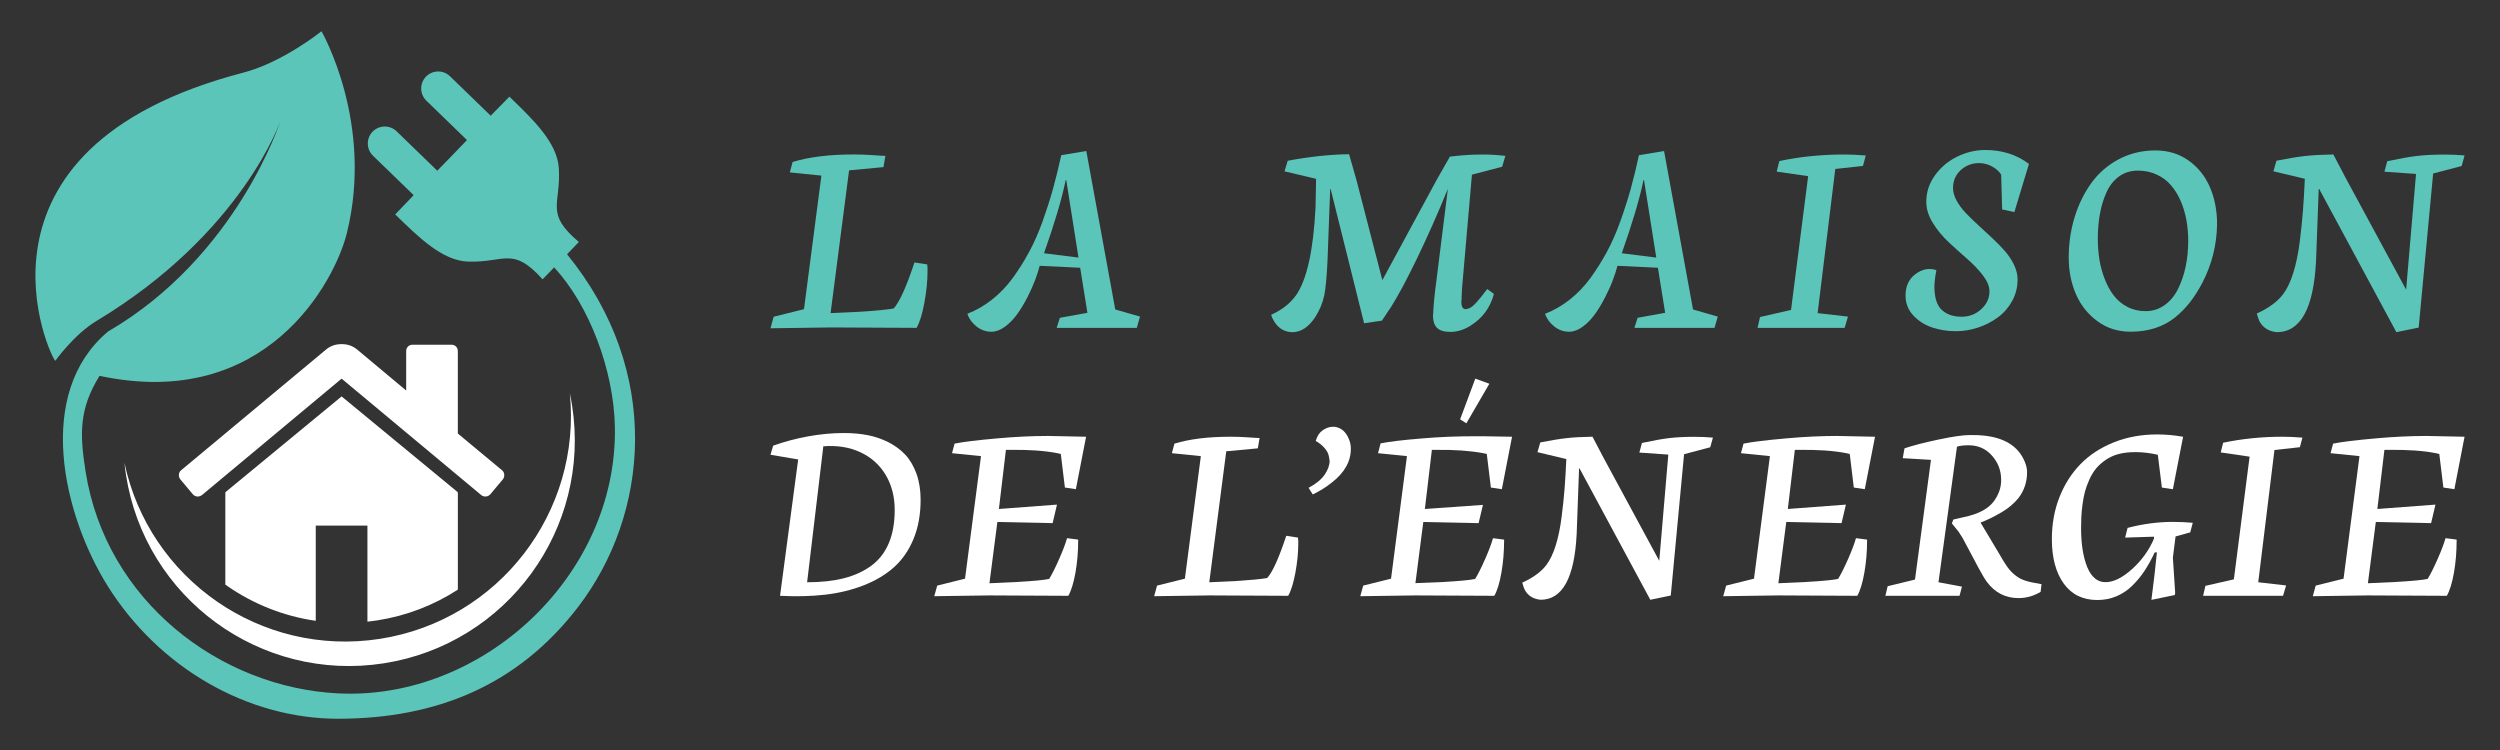
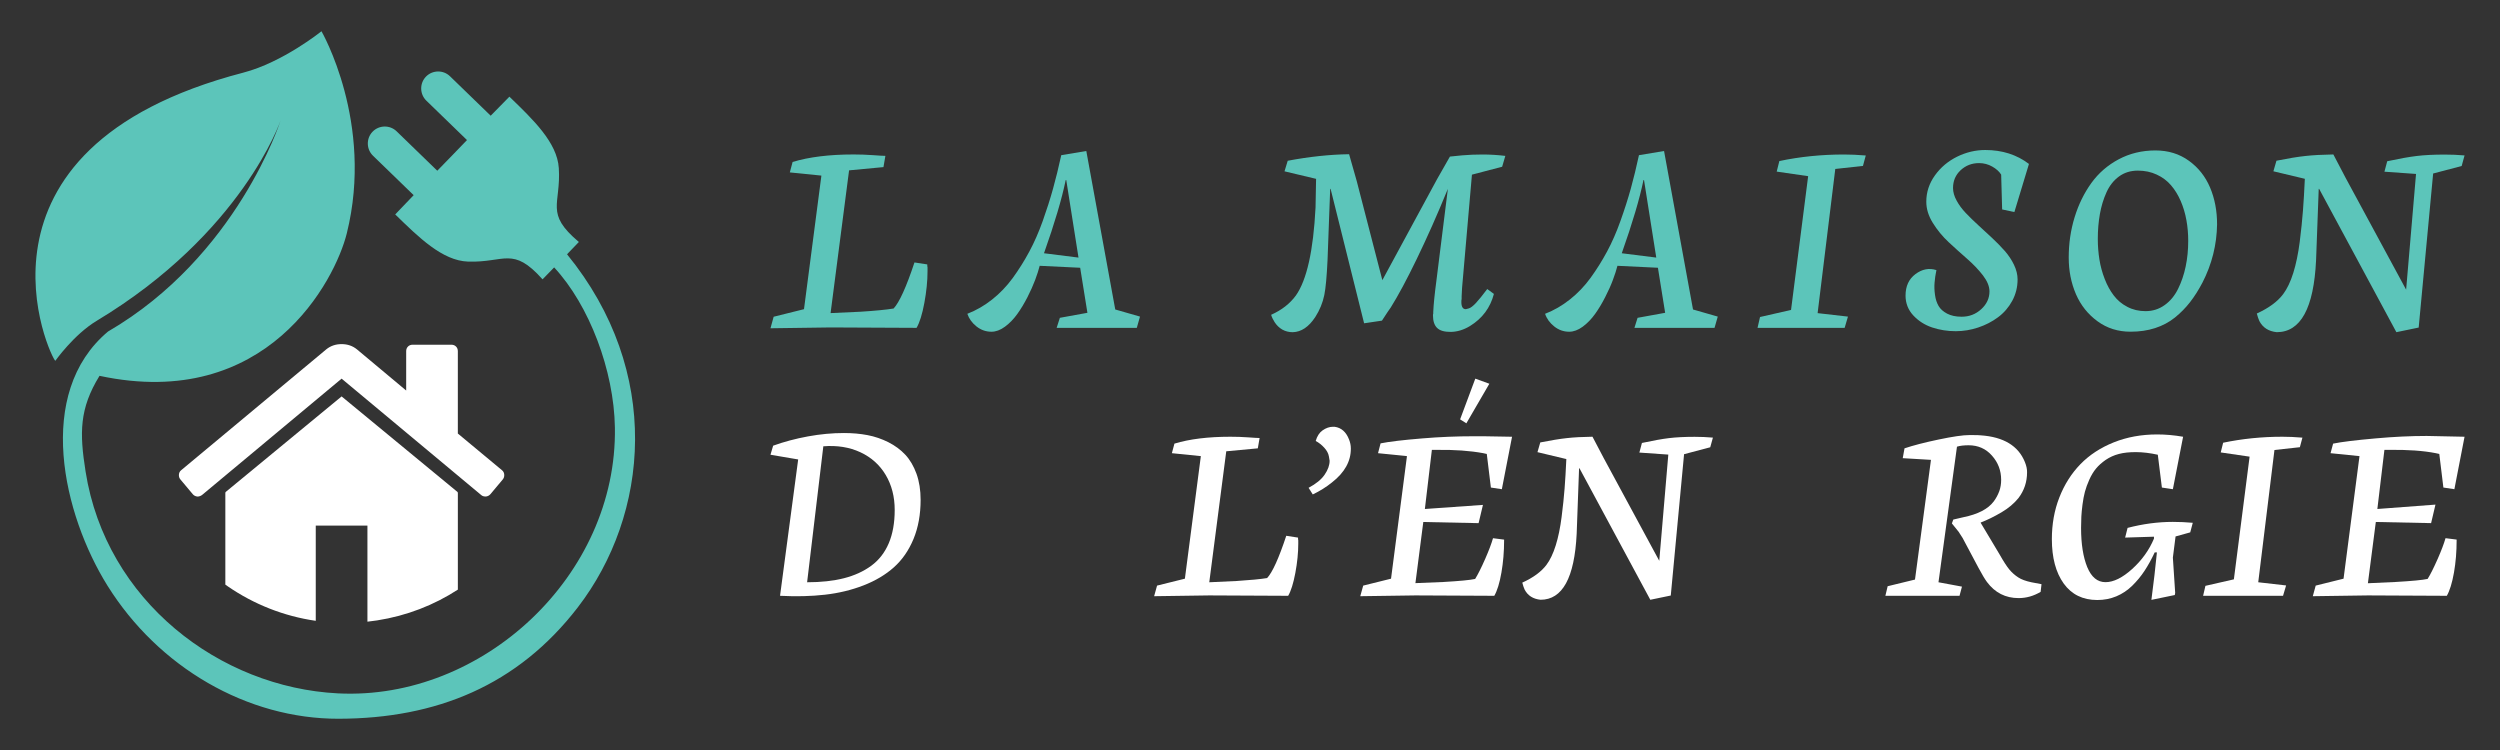
<svg xmlns="http://www.w3.org/2000/svg" version="1.1" id="Calque_1" x="0px" y="0px" width="200px" height="60px" viewBox="0 0 200 60" enable-background="new 0 0 200 60" xml:space="preserve">
  <rect x="0" y="0" width="200" height="60" fill="#333333" stroke="none" />
  <g>
    <g>
      <g>
        <g>
          <path fill="#5CC5BA" d="M73.325,26.228c-4.096-0.021-6.39-0.033-6.879-0.033l-4.808,0.067l0.255-0.923l2.427-0.604l1.392-10.687      l-2.526-0.255l0.222-0.835c1.313-0.399,2.938-0.601,4.875-0.601c0.52,0,1.036,0.019,1.548,0.055      c0.512,0.039,0.846,0.057,1.001,0.057l-0.155,0.9l-2.75,0.259l-1.48,11.42l2.415-0.111c1.166-0.075,2.041-0.159,2.627-0.256      c0.459-0.491,1.018-1.72,1.669-3.685l1.024,0.157c0,0.109,0.007,0.19,0.021,0.242v0.291c0,0.785-0.085,1.634-0.254,2.548      C73.778,25.147,73.57,25.812,73.325,26.228z" />
          <path fill="#5CC5BA" d="M86.904,12.08l2.316,12.678l1.98,0.569l-0.256,0.9h-6.411l0.256-0.802l2.204-0.401l-0.579-3.604      l-3.239-0.156c-0.083,0.326-0.202,0.703-0.362,1.129c-0.16,0.427-0.366,0.889-0.617,1.381c-0.253,0.493-0.524,0.943-0.814,1.348      c-0.289,0.401-0.617,0.742-0.985,1.013c-0.366,0.27-0.729,0.403-1.083,0.403c-0.439,0-0.836-0.141-1.192-0.42      c-0.355-0.283-0.601-0.621-0.735-1.015c0.705-0.272,1.367-0.656,1.987-1.146c0.619-0.491,1.17-1.066,1.654-1.73      c0.482-0.665,0.922-1.365,1.318-2.104c0.397-0.737,0.755-1.556,1.074-2.448c0.319-0.894,0.594-1.755,0.823-2.583      c0.23-0.828,0.449-1.721,0.657-2.678L86.904,12.08z M86.28,20.607l-0.979-6.201h-0.045c-0.304,1.491-0.882,3.443-1.736,5.854      L86.28,20.607z" />
          <path fill="#5CC5BA" d="M116.909,24.156c0,0.388,0.119,0.579,0.356,0.579c0.008,0,0.09-0.021,0.245-0.065      c0.139-0.037,0.325-0.18,0.557-0.423c0.231-0.245,0.533-0.621,0.912-1.124l0.534,0.39c-0.289,1.104-0.926,1.963-1.915,2.57      c-0.503,0.305-1.011,0.459-1.524,0.469c-0.52,0.006-0.89-0.101-1.113-0.324c-0.214-0.215-0.322-0.546-0.322-0.989      c0-0.075,0.008-0.127,0.021-0.156v-0.124c0.025-0.578,0.108-1.427,0.258-2.547l0.912-7.303c-0.845,2.063-1.68,3.944-2.506,5.644      c-0.778,1.609-1.47,2.894-2.068,3.854c-0.015,0.012-0.053,0.068-0.116,0.164c-0.063,0.097-0.109,0.164-0.139,0.201l-0.445,0.679      l-1.427,0.212l-2.681-10.753h-0.033l-0.212,5.709c-0.062,1.292-0.145,2.219-0.258,2.784c-0.126,0.615-0.365,1.201-0.722,1.759      c-0.521,0.793-1.121,1.197-1.806,1.214c-0.303,0-0.582-0.07-0.835-0.211c-0.245-0.143-0.447-0.339-0.612-0.591      c-0.134-0.21-0.225-0.405-0.278-0.591c0.847-0.379,1.507-0.895,1.981-1.546c0.869-1.234,1.393-3.574,1.57-7.026      c0.016-0.489,0.028-1.257,0.044-2.304l-2.526-0.601l0.257-0.846c1.728-0.326,3.365-0.501,4.91-0.523l0.61,2.146l2.05,7.929      l4.373-8.071l1.033-1.815c0.075-0.013,0.408-0.048,0.993-0.1c0.525-0.045,1.067-0.066,1.627-0.066      c0.585,0,1.19,0.036,1.812,0.111l-0.254,0.868l-2.417,0.633l-0.79,9.062c-0.024,0.387-0.034,0.609-0.034,0.669v0.224      C116.917,23.97,116.909,24.046,116.909,24.156z" />
          <path fill="#5CC5BA" d="M133.124,12.08l2.317,12.678l1.98,0.569l-0.258,0.9h-6.408l0.252-0.802l2.205-0.401l-0.578-3.604      l-3.238-0.156c-0.085,0.326-0.201,0.703-0.363,1.129c-0.158,0.427-0.366,0.889-0.619,1.381c-0.25,0.493-0.521,0.943-0.811,1.348      c-0.288,0.401-0.618,0.742-0.984,1.013c-0.368,0.27-0.731,0.403-1.085,0.403c-0.438,0-0.838-0.141-1.191-0.42      c-0.358-0.283-0.604-0.621-0.736-1.015c0.706-0.272,1.368-0.656,1.986-1.146c0.62-0.491,1.171-1.066,1.655-1.73      c0.48-0.665,0.921-1.365,1.318-2.104c0.396-0.737,0.755-1.556,1.072-2.448c0.321-0.894,0.595-1.755,0.827-2.583      c0.228-0.828,0.446-1.721,0.652-2.678L133.124,12.08z M132.501,20.607l-0.979-6.201h-0.044      c-0.305,1.491-0.883,3.443-1.736,5.854L132.501,20.607z" />
          <path fill="#5CC5BA" d="M147.572,26.228h-6.969l0.199-0.867l2.482-0.567l1.368-10.701l-2.516-0.365l0.212-0.845      c1.662-0.349,3.384-0.523,5.167-0.523c0.518,0,1.103,0.024,1.747,0.079l-0.225,0.834l-2.214,0.243l-1.413,11.534l2.427,0.278      L147.572,26.228z" />
          <path fill="#5CC5BA" d="M154.913,21.609c-0.075,0.349-0.121,0.679-0.147,0.993c-0.028,0.317-0.016,0.646,0.034,0.993      c0.046,0.343,0.144,0.64,0.288,0.885s0.372,0.448,0.684,0.612c0.312,0.163,0.696,0.246,1.16,0.246      c0.605,0,1.13-0.201,1.567-0.604c0.438-0.399,0.658-0.874,0.658-1.424c0-0.4-0.176-0.826-0.522-1.28      c-0.352-0.451-0.771-0.894-1.266-1.325c-0.494-0.429-0.986-0.875-1.481-1.335c-0.492-0.459-0.913-0.972-1.263-1.536      c-0.35-0.563-0.522-1.127-0.522-1.693c0-0.764,0.229-1.467,0.689-2.108c0.459-0.643,1.054-1.141,1.775-1.498      c0.726-0.355,1.475-0.534,2.254-0.534c1.352,0,2.518,0.372,3.494,1.114l-1.166,3.851l-0.979-0.211l-0.077-2.784      c-0.15-0.244-0.388-0.46-0.715-0.646c-0.327-0.184-0.678-0.277-1.057-0.277c-0.572,0-1.062,0.191-1.47,0.567      c-0.407,0.38-0.61,0.854-0.61,1.428c0,0.316,0.093,0.651,0.284,0.999c0.187,0.349,0.435,0.684,0.738,1.002      c0.305,0.319,0.64,0.646,1.007,0.98c0.367,0.333,0.734,0.675,1.103,1.019c0.368,0.343,0.703,0.689,1.009,1.033      c0.303,0.347,0.551,0.718,0.739,1.114s0.284,0.786,0.284,1.163c0,0.617-0.143,1.188-0.429,1.717      c-0.286,0.524-0.665,0.963-1.135,1.311c-0.471,0.351-1,0.623-1.588,0.82c-0.588,0.195-1.184,0.295-1.792,0.295      c-0.66,0-1.288-0.1-1.879-0.295c-0.596-0.197-1.102-0.52-1.517-0.963c-0.414-0.445-0.623-0.978-0.623-1.593      c0-0.75,0.265-1.324,0.796-1.72C153.771,21.529,154.33,21.422,154.913,21.609z" />
          <path fill="#5CC5BA" d="M177.366,17.946c-0.025,1.64-0.415,3.195-1.17,4.664c-0.313,0.593-0.643,1.114-0.993,1.564      c-0.348,0.448-0.752,0.858-1.211,1.23c-0.459,0.37-0.99,0.652-1.586,0.844c-0.598,0.194-1.251,0.288-1.964,0.288      c-0.996,0-1.875-0.275-2.641-0.834c-0.762-0.556-1.339-1.278-1.725-2.167c-0.385-0.894-0.578-1.869-0.578-2.929      c0-1.13,0.157-2.204,0.472-3.229c0.315-1.024,0.763-1.934,1.336-2.732c0.574-0.797,1.308-1.433,2.193-1.904      c0.887-0.47,1.866-0.706,2.935-0.706c1.023,0,1.915,0.274,2.676,0.824s1.325,1.265,1.697,2.146      C177.181,15.891,177.366,16.871,177.366,17.946z M167.824,19.115c0,0.563,0.044,1.112,0.129,1.647      c0.085,0.536,0.228,1.053,0.423,1.556c0.196,0.507,0.438,0.949,0.73,1.327c0.288,0.38,0.649,0.682,1.085,0.905      c0.433,0.229,0.918,0.342,1.451,0.342c0.572,0,1.081-0.162,1.531-0.486c0.449-0.32,0.805-0.753,1.072-1.295      c0.269-0.543,0.473-1.139,0.609-1.792c0.137-0.651,0.203-1.336,0.203-2.048c0-0.572-0.046-1.125-0.145-1.659      c-0.095-0.535-0.247-1.043-0.453-1.524c-0.209-0.484-0.467-0.904-0.775-1.263c-0.308-0.36-0.689-0.646-1.147-0.858      c-0.454-0.212-0.957-0.317-1.506-0.317c-0.581,0-1.083,0.156-1.509,0.467c-0.428,0.313-0.761,0.734-1.003,1.269      c-0.242,0.535-0.418,1.113-0.528,1.737C167.881,17.746,167.824,18.41,167.824,19.115z" />
          <path fill="#5CC5BA" d="M191.71,26.574l-6.179-11.466h-0.033l-0.212,5.709c-0.182,3.839-1.233,5.757-3.149,5.757      c-0.65-0.068-1.116-0.365-1.389-0.893c-0.076-0.17-0.143-0.37-0.202-0.6c0.959-0.438,1.659-0.955,2.104-1.546      c0.319-0.425,0.591-0.994,0.814-1.704c0.222-0.713,0.392-1.538,0.513-2.472c0.116-0.936,0.204-1.767,0.258-2.493      c0.058-0.73,0.106-1.582,0.152-2.562l-2.516-0.601l0.245-0.846c0.925-0.186,1.695-0.312,2.31-0.378      c0.611-0.068,1.358-0.108,2.243-0.123l0.979,1.87l4.842,8.948l0.792-9.259l-2.527-0.179l0.222-0.837      c0.957-0.206,1.743-0.347,2.359-0.421s1.363-0.112,2.238-0.112c0.528,0,1.057,0.021,1.59,0.068l-0.231,0.846l-2.282,0.6      l-1.157,12.324L191.71,26.574z" />
        </g>
      </g>
      <g>
        <g>
          <path fill="#FFFFFF" d="M62.403,47.664l1.451-10.908l-2.216-0.377l0.214-0.725c0.871-0.313,1.799-0.562,2.783-0.742      c0.984-0.181,1.946-0.27,2.886-0.27c0.667,0,1.293,0.055,1.879,0.167s1.142,0.303,1.669,0.568      c0.528,0.267,0.979,0.599,1.354,1.001c0.375,0.401,0.672,0.91,0.895,1.521c0.22,0.613,0.331,1.309,0.331,2.084      c0,1.171-0.189,2.215-0.566,3.129c-0.378,0.916-0.901,1.672-1.569,2.27c-0.667,0.595-1.478,1.078-2.43,1.448      c-0.953,0.371-1.981,0.62-3.084,0.746C64.896,47.703,63.697,47.731,62.403,47.664z M64.569,46.581      c1.117,0,2.097-0.107,2.942-0.322c0.844-0.214,1.574-0.548,2.19-0.999c0.616-0.454,1.084-1.054,1.399-1.798      c0.318-0.747,0.476-1.633,0.476-2.662c0-1.061-0.24-1.995-0.72-2.803c-0.48-0.808-1.156-1.411-2.028-1.818      c-0.871-0.403-1.859-0.563-2.962-0.475L64.569,46.581z" />
-           <path fill="#FFFFFF" d="M85.465,47.664c-3.758-0.02-5.863-0.031-6.312-0.031l-4.411,0.063l0.234-0.848l2.226-0.553l1.278-9.805      l-2.318-0.235l0.204-0.765c0.66-0.137,1.793-0.276,3.401-0.418c1.443-0.13,2.806-0.196,4.085-0.196l3.034,0.063l-0.817,4.197      l-0.878-0.133l-0.327-2.687l-0.286-0.063c-0.987-0.195-2.244-0.285-3.769-0.263h-0.336l-0.562,4.729l4.646-0.35l-0.347,1.481      l-4.421-0.091l-0.634,4.901l2.216-0.102c1.314-0.075,2.168-0.157,2.564-0.245c0.216-0.348,0.489-0.894,0.815-1.634      c0.287-0.654,0.491-1.196,0.614-1.625l0.889,0.113v0.06c0,0.899-0.072,1.758-0.215,2.575      C85.887,46.645,85.697,47.262,85.465,47.664z" />
          <path fill="#FFFFFF" d="M103.054,47.664c-3.759-0.02-5.864-0.031-6.314-0.031l-4.41,0.063l0.235-0.848l2.226-0.553l1.277-9.805      l-2.318-0.235l0.205-0.765c1.206-0.367,2.695-0.551,4.473-0.551c0.479,0,0.948,0.015,1.42,0.049      c0.469,0.034,0.777,0.053,0.92,0.053l-0.143,0.826l-2.524,0.236l-1.359,10.478l2.216-0.103c1.071-0.068,1.873-0.146,2.412-0.233      c0.421-0.449,0.934-1.577,1.532-3.382l0.941,0.145c0,0.101,0.005,0.177,0.019,0.223v0.268c0,0.722-0.078,1.499-0.235,2.34      C103.468,46.674,103.278,47.283,103.054,47.664z" />
          <path fill="#FFFFFF" d="M106.637,34.142h0.133c0.537,0.075,0.921,0.414,1.155,1.022c0.093,0.23,0.142,0.471,0.142,0.715      c0.008,1.02-0.495,1.925-1.511,2.717c-0.444,0.36-0.954,0.681-1.534,0.959l-0.335-0.53c0.59-0.314,1.021-0.664,1.286-1.053      c0.266-0.388,0.397-0.759,0.397-1.112c0-0.016-0.021-0.133-0.06-0.358c-0.041-0.231-0.164-0.461-0.369-0.685      c-0.197-0.218-0.425-0.398-0.683-0.541c0.108-0.38,0.291-0.664,0.55-0.847C106.081,34.238,106.357,34.142,106.637,34.142z" />
          <path fill="#FFFFFF" d="M119.544,47.664c-3.759-0.02-5.862-0.031-6.309-0.031l-4.414,0.063l0.236-0.848l2.226-0.553l1.274-9.805      l-2.315-0.235l0.204-0.785c0.667-0.137,1.776-0.269,3.329-0.397c1.395-0.118,2.78-0.173,4.157-0.173h0.746l2.286,0.04      l-0.816,4.197l-0.877-0.133l-0.328-2.687l-0.285-0.063c-1.048-0.195-2.308-0.285-3.77-0.263h-0.338l-0.56,4.729l4.646-0.328      l-0.348,1.46l-4.424-0.091l-0.63,4.89l2.213-0.09c1.315-0.075,2.168-0.157,2.565-0.245c0.217-0.348,0.492-0.894,0.817-1.634      c0.286-0.654,0.49-1.196,0.612-1.625l0.888,0.113v0.06c0,0.899-0.072,1.758-0.214,2.575      C119.968,46.645,119.776,47.262,119.544,47.664z M119.148,30.699l-1.839,3.166l-0.501-0.315l1.216-3.259L119.148,30.699z" />
          <path fill="#FFFFFF" d="M132.025,47.982l-5.668-10.521h-0.031l-0.192,5.239c-0.172,3.521-1.134,5.281-2.89,5.281      c-0.601-0.063-1.026-0.334-1.277-0.82c-0.068-0.155-0.131-0.338-0.184-0.551c0.879-0.399,1.521-0.874,1.931-1.418      c0.292-0.388,0.541-0.909,0.745-1.563c0.204-0.653,0.36-1.409,0.469-2.268c0.108-0.856,0.191-1.619,0.24-2.288      c0.052-0.666,0.098-1.451,0.139-2.348l-2.31-0.552l0.225-0.778c0.854-0.168,1.559-0.284,2.12-0.345      c0.563-0.063,1.249-0.102,2.057-0.112l0.901,1.715l4.441,8.212l0.724-8.497l-2.316-0.162l0.205-0.769      c0.879-0.189,1.601-0.319,2.163-0.387c0.564-0.068,1.25-0.104,2.056-0.104c0.483,0,0.969,0.021,1.46,0.063l-0.214,0.773      l-2.093,0.553l-1.064,11.307L132.025,47.982z" />
-           <path fill="#FFFFFF" d="M148.583,47.664c-3.759-0.02-5.865-0.031-6.312-0.031l-4.414,0.063l0.235-0.848l2.227-0.553l1.274-9.805      l-2.317-0.235l0.205-0.765c0.661-0.137,1.795-0.276,3.403-0.418c1.441-0.13,2.804-0.196,4.082-0.196l3.035,0.063l-0.818,4.197      l-0.879-0.133l-0.324-2.687l-0.286-0.063c-0.988-0.195-2.243-0.285-3.77-0.263h-0.337l-0.562,4.729l4.646-0.35l-0.346,1.481      l-4.424-0.091l-0.632,4.901l2.215-0.102c1.316-0.075,2.168-0.157,2.563-0.245c0.219-0.348,0.491-0.894,0.819-1.634      c0.286-0.654,0.49-1.196,0.61-1.625l0.89,0.113v0.06c0,0.899-0.072,1.758-0.216,2.575      C149.003,46.645,148.813,47.262,148.583,47.664z" />
          <path fill="#FFFFFF" d="M155.078,46.581l1.879,0.349l-0.195,0.734h-5.932l0.182-0.766l2.187-0.533l1.278-9.577l-2.258-0.134      l0.142-0.787c0.682-0.23,1.586-0.466,2.718-0.703c1.137-0.24,1.963-0.359,2.482-0.359c0.545,0,0.843,0.007,0.898,0.022      c1.831,0.127,3.008,0.84,3.531,2.134c0.126,0.305,0.181,0.582,0.175,0.826c0,0.771-0.229,1.458-0.693,2.064      c-0.348,0.43-0.797,0.807-1.349,1.133c-0.593,0.348-1.146,0.619-1.664,0.817v0.03l1.502,2.513      c0.32,0.565,0.582,0.969,0.786,1.216c0.204,0.245,0.441,0.456,0.715,0.633c0.25,0.165,0.601,0.293,1.051,0.388l0.808,0.154      l-0.07,0.613c-0.559,0.333-1.146,0.499-1.76,0.499c-1.05,0-1.891-0.429-2.532-1.286c-0.162-0.218-0.39-0.593-0.673-1.123      l-1.278-2.402c-0.039-0.067-0.086-0.14-0.137-0.213c-0.05-0.076-0.089-0.133-0.113-0.174c-0.023-0.042-0.042-0.071-0.056-0.091      l-0.378-0.471l-0.173-0.214l0.113-0.308l0.794-0.185c1.173-0.237,1.985-0.657,2.442-1.266c0.183-0.245,0.334-0.523,0.45-0.837      c0.093-0.266,0.143-0.562,0.143-0.89c0-0.74-0.245-1.389-0.737-1.939c-0.487-0.553-1.111-0.827-1.867-0.827      c-0.375,0-0.686,0.036-0.931,0.112L155.078,46.581z" />
          <path fill="#FFFFFF" d="M172.112,47.989l0.245-1.969l0.196-1.829h-0.176c-0.258,0.552-0.531,1.044-0.812,1.471      c-0.281,0.429-0.612,0.828-0.985,1.195c-0.375,0.367-0.798,0.651-1.271,0.848c-0.475,0.198-0.982,0.296-1.526,0.296      c-1.158,0-2.055-0.441-2.688-1.32c-0.632-0.883-0.946-2.066-0.946-3.551c0-1.198,0.198-2.312,0.601-3.34      c0.401-1.027,0.964-1.914,1.684-2.656c0.722-0.741,1.611-1.322,2.668-1.746c1.055-0.422,2.213-0.633,3.471-0.633      c0.67,0,1.36,0.061,2.075,0.185l-0.818,4.197l-0.879-0.133l-0.326-2.625c-0.627-0.139-1.207-0.206-1.735-0.209      c-0.531-0.004-0.993,0.045-1.38,0.147c-0.39,0.101-0.737,0.261-1.052,0.473c-0.312,0.217-0.572,0.447-0.776,0.696      c-0.204,0.247-0.384,0.543-0.536,0.884c-0.151,0.34-0.271,0.663-0.353,0.971c-0.08,0.306-0.146,0.648-0.193,1.025      c-0.05,0.379-0.078,0.703-0.093,0.975c-0.014,0.274-0.021,0.57-0.021,0.891c0,1.293,0.167,2.34,0.495,3.141      c0.333,0.8,0.817,1.201,1.457,1.201c0.646,0,1.358-0.352,2.135-1.053c0.776-0.702,1.358-1.512,1.745-2.432v-0.153l-2.307,0.072      l0.195-0.776c1.226-0.32,2.431-0.48,3.615-0.48c0.523,0,1.058,0.023,1.601,0.072l-0.203,0.766l-1.174,0.327l-0.215,1.694      l0.185,2.819l-0.031,0.173L172.112,47.989z" />
          <path fill="#FFFFFF" d="M182.643,47.664h-6.394l0.185-0.797l2.276-0.52l1.258-9.815l-2.31-0.338l0.193-0.776      c1.525-0.32,3.107-0.479,4.741-0.479c0.476,0,1.01,0.022,1.601,0.072l-0.203,0.765L181.956,36l-1.297,10.581l2.23,0.255      L182.643,47.664z" />
          <path fill="#FFFFFF" d="M195.746,47.664c-3.759-0.02-5.862-0.031-6.313-0.031l-4.409,0.063l0.232-0.848l2.228-0.553l1.276-9.805      l-2.316-0.235l0.205-0.765c0.657-0.137,1.792-0.276,3.398-0.418c1.443-0.13,2.807-0.196,4.086-0.196l3.031,0.063l-0.813,4.197      l-0.88-0.133l-0.327-2.687l-0.286-0.063c-0.987-0.195-2.243-0.285-3.769-0.263h-0.336l-0.564,4.729l4.648-0.35l-0.348,1.481      l-4.423-0.091l-0.634,4.901l2.217-0.102c1.315-0.075,2.169-0.157,2.562-0.245c0.221-0.348,0.492-0.894,0.819-1.634      c0.286-0.654,0.491-1.196,0.613-1.625l0.888,0.113v0.06c0,0.899-0.07,1.758-0.212,2.575      C196.17,46.645,195.976,47.262,195.746,47.664z" />
        </g>
      </g>
    </g>
    <g>
      <path fill-rule="evenodd" clip-rule="evenodd" fill="#FFFFFF" d="M27.328,31.713l-9.285,7.654c0,0.01-0.003,0.025-0.009,0.047    s-0.007,0.037-0.007,0.049v7.305c0.064,0.047,0.13,0.092,0.195,0.139c2.076,1.43,4.479,2.391,7.038,2.758v-7.617h4.134v7.686    c0.258-0.027,0.516-0.061,0.775-0.102c2.379-0.371,4.561-1.23,6.459-2.463v-7.705c0-0.043-0.006-0.076-0.016-0.096L27.328,31.713    L27.328,31.713z" />
      <path fill-rule="evenodd" clip-rule="evenodd" fill="#FFFFFF" d="M40.163,37.621l-3.536-2.938v-6.588    c0-0.15-0.048-0.274-0.145-0.372c-0.097-0.097-0.22-0.145-0.372-0.145h-3.099c-0.151,0-0.275,0.048-0.372,0.145    c-0.097,0.098-0.145,0.222-0.145,0.372v3.148l-3.94-3.294c-0.344-0.28-0.753-0.42-1.227-0.42c-0.474,0-0.883,0.14-1.227,0.42    l-11.61,9.671c-0.107,0.088-0.167,0.203-0.177,0.348c-0.012,0.146,0.025,0.273,0.113,0.381l1.001,1.193    c0.086,0.098,0.199,0.158,0.338,0.18c0.129,0.01,0.259-0.027,0.388-0.115l11.174-9.316L38.5,39.607    c0.086,0.076,0.2,0.113,0.339,0.113h0.048c0.14-0.021,0.252-0.08,0.339-0.178l1.001-1.193c0.086-0.109,0.124-0.234,0.111-0.381    C40.33,37.824,40.271,37.709,40.163,37.621L40.163,37.621z" />
-       <path fill-rule="evenodd" clip-rule="evenodd" fill="#FFFFFF" d="M45.586,31.467c0.956,9.479-5.663,18.156-15.188,19.641    c-9.526,1.482-18.471-4.77-20.443-14.09c0.032,0.328,0.074,0.654,0.126,0.984c1.535,9.854,10.768,16.598,20.623,15.063    c9.854-1.535,16.598-10.768,15.063-20.623C45.714,32.113,45.654,31.787,45.586,31.467L45.586,31.467z" />
      <path fill-rule="evenodd" clip-rule="evenodd" fill="#5CC5BA" d="M37.449,20.928c-2.059-0.066-3.963-1.952-5.832-3.774    c0.53-0.556,1.018-1.064,1.476-1.541l-3.256-3.157c-0.537-0.521-0.55-1.386-0.03-1.922c0.521-0.537,1.386-0.55,1.922-0.03    l3.253,3.154c0.403-0.414,0.795-0.817,1.191-1.224c0.395-0.408,0.786-0.813,1.186-1.229l-3.252-3.153    c-0.536-0.521-0.55-1.386-0.03-1.922c0.521-0.537,1.386-0.55,1.922-0.03l3.257,3.157c0.463-0.474,0.956-0.977,1.496-1.523    c1.878,1.813,3.822,3.657,3.953,5.713c0.186,2.935-1.146,3.598,1.604,5.911l-0.946,0.984c7.663,9.391,6.563,20.844,0.855,28.254    c-4.803,6.234-11.293,8.887-19.124,8.904c-7.325,0.016-14.415-4.111-18.495-10.645c-3.547-5.684-5.844-15.398,0.044-20.334    C18.976,20.513,22.447,9.641,22.447,9.641s-3.068,9.018-14.708,16.022c-1.835,1.104-3.311,3.201-3.311,3.201    C4.121,28.783-3.964,11.916,19.468,5.81c3.165-0.824,6.25-3.31,6.25-3.31s4.226,7.302,2.026,16.168    c-0.931,3.755-6.38,14.266-19.783,11.398c-1.619,2.639-1.603,4.564-1.114,7.66c1.632,10.348,10.728,17.268,20.199,17.744    c11.568,0.582,22.342-9.434,22.146-21.268c-0.075-4.567-2.046-9.782-4.86-12.81l-0.927,0.955    C41.01,19.672,40.388,21.023,37.449,20.928L37.449,20.928z" />
    </g>
  </g>
</svg>